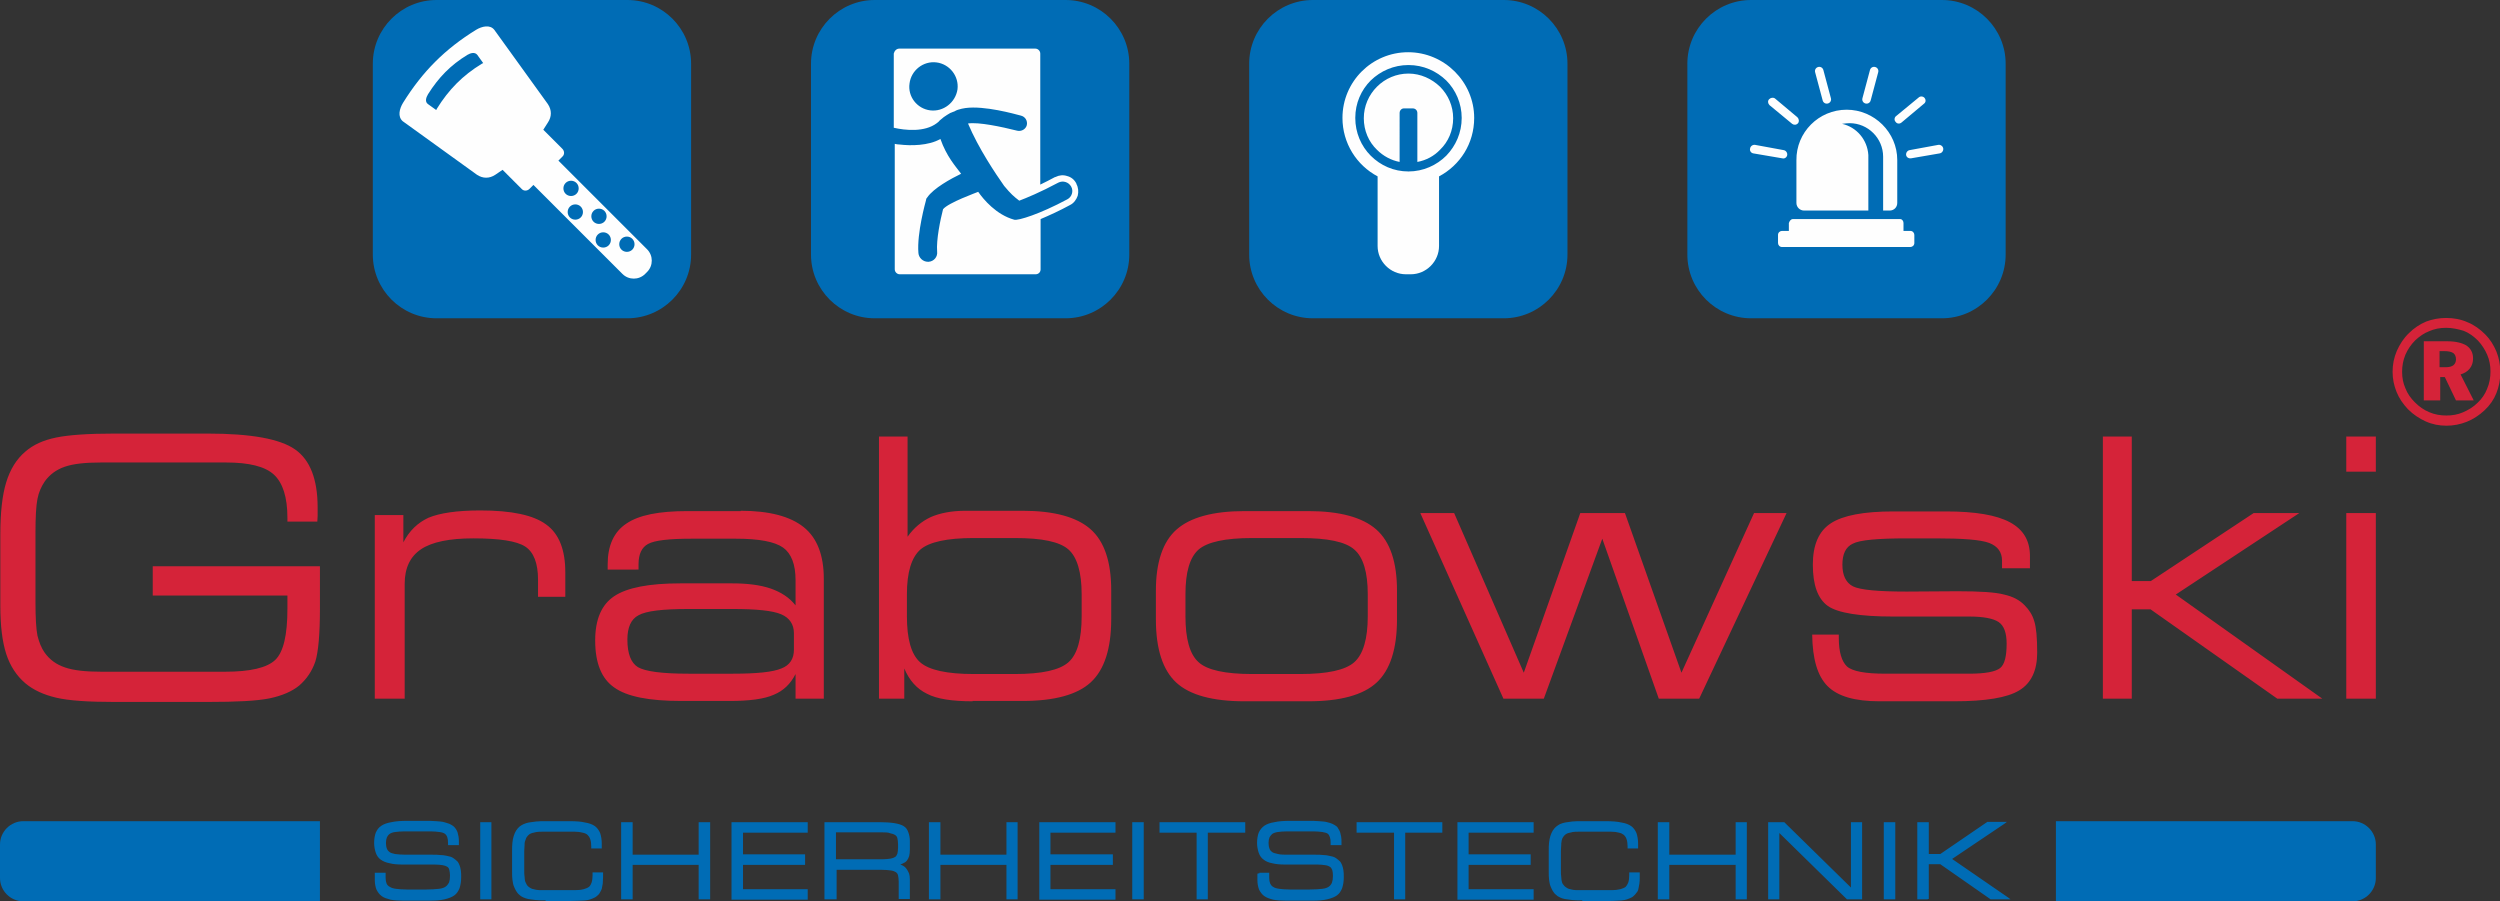
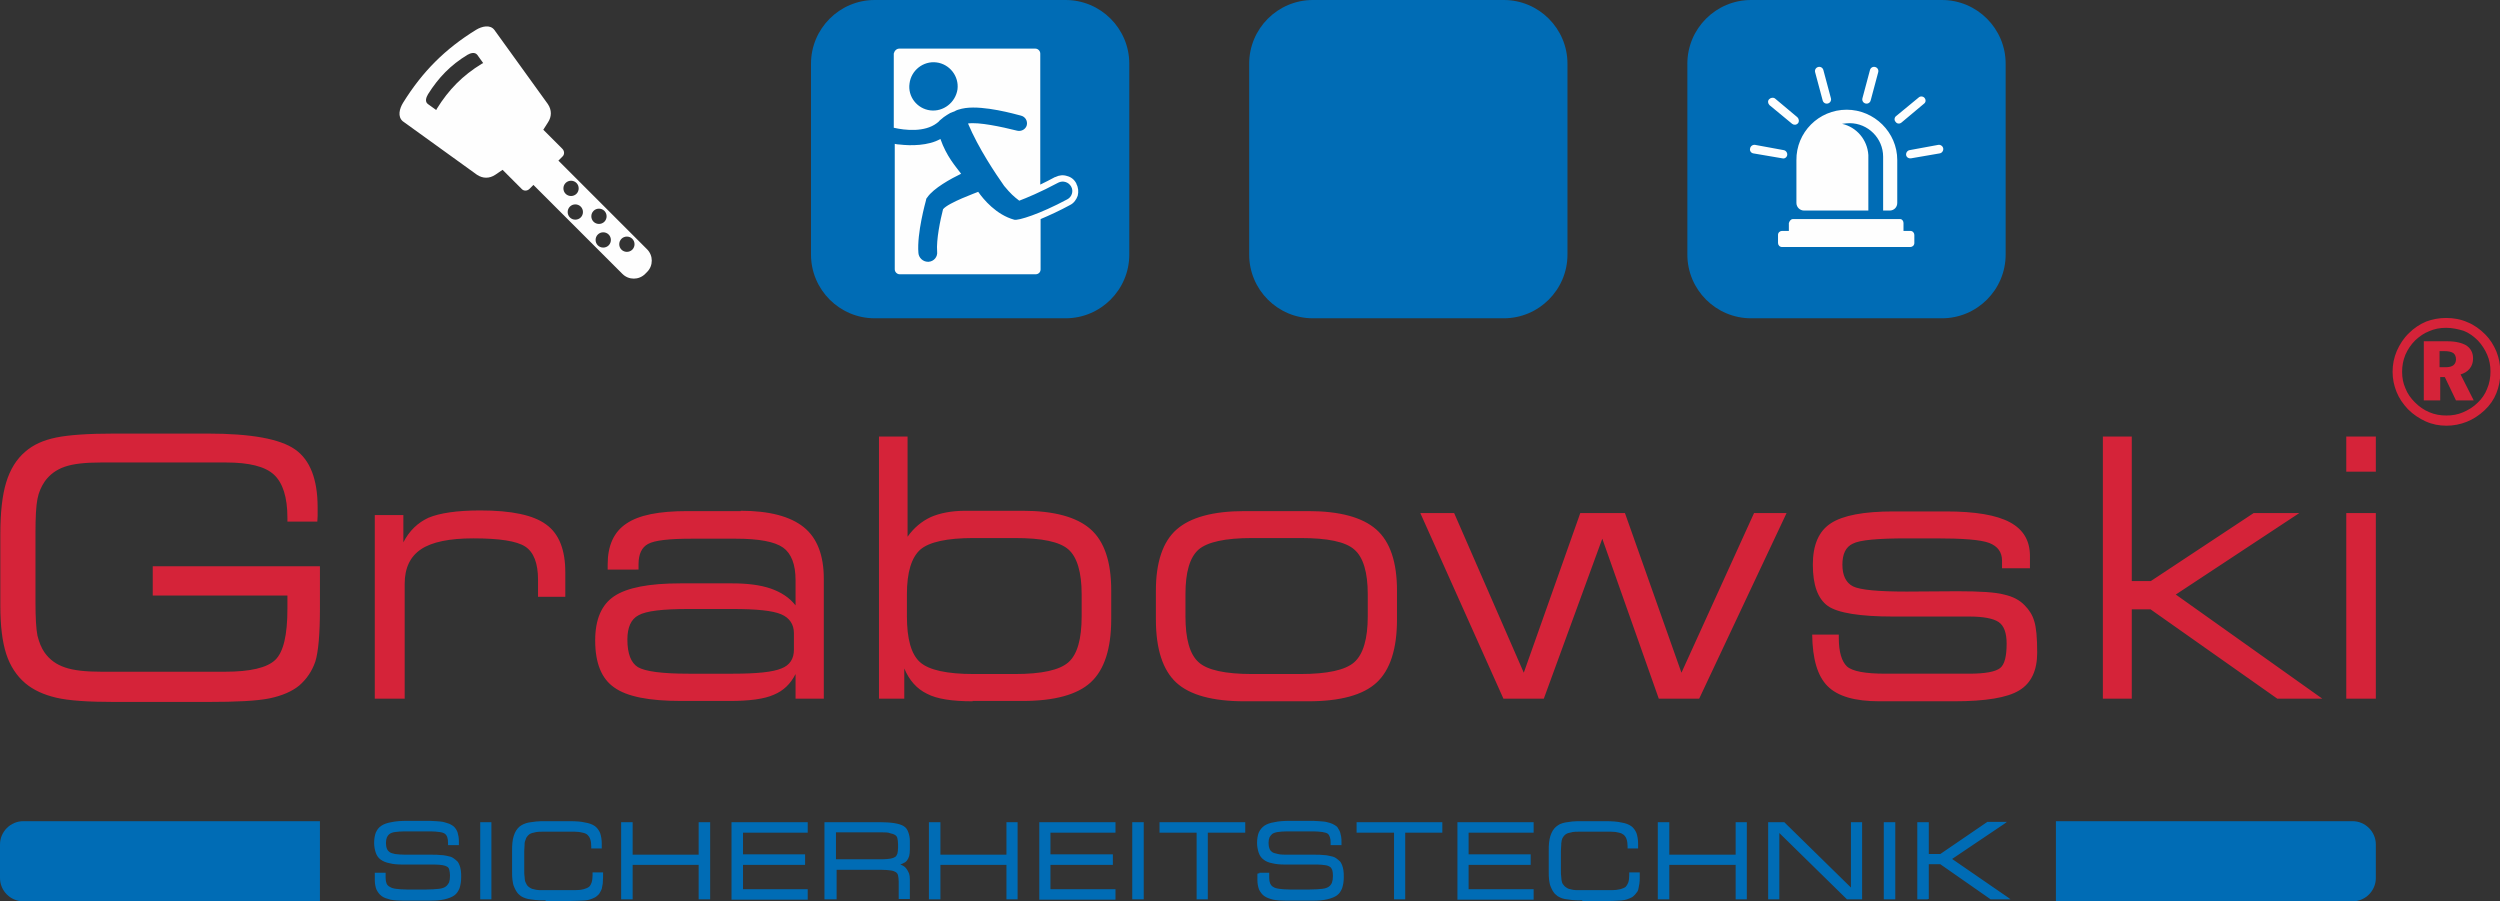
<svg xmlns="http://www.w3.org/2000/svg" version="1.1" id="Ebene_1" x="0px" y="0px" viewBox="0 0 761.1 274.4" style="enable-background:new 0 0 761.1 274.4;" xml:space="preserve">
  <rect x="0" y="0" width="761.1" height="274.4" fill="#333333" stroke="none" />
  <style type="text/css">
	.st0{fill-rule:evenodd;clip-rule:evenodd;fill:#006CB5;}
	.st1{fill:#D52339;}
	.st2{fill-rule:evenodd;clip-rule:evenodd;fill:#FEFEFE;}
	.st3{fill:#FEFEFE;}
</style>
  <g id="Ebene_x0020_1">
    <g id="_388031664">
      <path class="st0" d="M533.1,0h58.1c10.7,0,19.4,8.7,19.4,19.4v58.1c0,10.7-8.7,19.4-19.4,19.4h-58.1c-10.7,0-19.4-8.7-19.4-19.4    V19.4C513.7,8.7,522.4,0,533.1,0z" />
      <path class="st0" d="M266.3,0h58.1c10.7,0,19.4,8.7,19.4,19.4v58.1c0,10.7-8.7,19.4-19.4,19.4h-58.1c-10.7,0-19.4-8.7-19.4-19.4    V19.4C246.9,8.7,255.6,0,266.3,0z" />
      <path class="st1" d="M68.5,204.5c7.7,0,12.8-1.2,15.3-3.6c2.5-2.4,3.7-7.6,3.7-15.5v-4.1h-41v-8.9h50.9v13c0,7.7-0.5,13.1-1.4,16    c-1,2.9-2.6,5.3-4.9,7.3c-2.2,1.8-5.2,3.1-9,3.9c-3.9,0.8-10.1,1.1-18.8,1.1H34.8c-8,0-13.9-0.4-17.7-1.3s-6.9-2.3-9.4-4.4    c-2.6-2.2-4.6-5.2-5.8-8.9c-1.2-3.7-1.8-8.6-1.8-14.7v-21.7c0-6.7,0.6-12,1.8-15.9c1.2-3.9,3.1-7,5.8-9.3c2.4-2.1,5.5-3.5,9.4-4.3    c3.9-0.8,9.8-1.2,17.6-1.2h28.6c13.1,0,21.9,1.6,26.5,4.8c4.6,3.2,6.9,9.1,6.9,17.7c0,1.1,0,2,0,2.6c0,0.6-0.1,1.2-0.1,1.7h-9.1    v-1.2c0-6.2-1.4-10.6-4.1-13.1c-2.7-2.5-7.6-3.7-14.5-3.7H30.7c-4.8,0-8.4,0.4-11,1.3c-2.6,0.9-4.6,2.4-6.1,4.5    c-1,1.5-1.8,3.2-2.2,5.3c-0.4,2-0.6,5.4-0.6,10.2v1.5v19.7c0,4.8,0.2,8.2,0.6,10.2c0.5,2,1.2,3.8,2.2,5.2c1.5,2.1,3.5,3.6,6.2,4.5    c2.6,0.9,6.3,1.3,11,1.3H68.5z M114.1,212.7v-55.9h8.7v8.3c1.8-3.5,4.4-6,7.7-7.5c3.4-1.4,8.6-2.2,15.7-2.2    c9.5,0,16.2,1.4,20.1,4.3c3.9,2.8,5.8,7.7,5.8,14.5v7.5h-8.3v-5.2c0-5-1.3-8.4-3.9-10.1c-2.6-1.7-7.9-2.5-15.8-2.5    c-7.3,0-12.6,1.1-15.9,3.3c-3.3,2.2-5,5.7-5,10.5v35H114.1z M241.7,197.8v-5c0-2.7-1.3-4.7-3.9-5.8c-2.6-1.1-7.5-1.6-14.7-1.6    h-13.5c-7.9,0-12.9,0.6-15.2,1.9c-2.3,1.2-3.4,3.7-3.4,7.4c0,4.3,1.1,7.1,3.2,8.4c2.2,1.3,7.3,2,15.4,2h13.5    c7.3,0,12.2-0.5,14.8-1.6C240.5,202.5,241.7,200.5,241.7,197.8z M225.5,155.5c8.7,0,15.1,1.7,19.2,5c4.1,3.3,6.1,8.6,6.1,15.7    v36.5h-8.6v-7.5c-1.5,3-3.7,5.1-6.6,6.3c-2.9,1.3-7.4,1.9-13.3,1.9h-15c-9.6,0-16.4-1.3-20.3-4.1c-3.9-2.7-5.8-7.5-5.8-14.3    c0-6.4,1.9-10.9,5.8-13.5c3.9-2.6,10.6-3.9,20.1-3.9h15.8c4.7,0,8.6,0.5,11.8,1.6c3.1,1.1,5.6,2.7,7.5,5.1v-7.7    c0-4.8-1.3-8.1-3.8-9.9c-2.6-1.8-7.3-2.7-14.4-2.7h-13.4c-6.9,0-11.3,0.5-13.3,1.6c-1.9,1-2.9,3.1-2.9,6.1v1.7H185v-1.6    c0-5.7,1.9-9.9,5.7-12.4c3.8-2.6,9.9-3.8,18.5-3.8H225.5z M296.1,213.5c-6.2,0-10.9-0.7-13.9-2.3c-3.1-1.5-5.4-4.1-6.9-7.7v9.2    h-7.7v-79.8h8.7v30.5c1.9-2.7,4.3-4.7,7.1-6c2.8-1.2,6.3-1.9,10.5-1.9h17.4c9.6,0,16.5,1.9,20.7,5.6c4.2,3.7,6.3,9.9,6.3,18.6v8.8    c0,9-2.1,15.4-6.2,19.2c-4.1,3.8-11.1,5.7-20.8,5.7H296.1z M296.4,205.2H309c8.2,0,13.6-1.2,16.3-3.6c2.7-2.4,4-7.1,4-14v-6.7    c0-6.7-1.4-11.3-4-13.6c-2.7-2.4-8.1-3.5-16.3-3.5h-12.6c-8.1,0-13.5,1.2-16.2,3.5c-2.7,2.4-4.1,6.9-4.1,13.6v6.7    c0,6.9,1.3,11.6,4,14C282.8,204,288.3,205.2,296.4,205.2z M378.9,213.5c-9.7,0-16.7-1.9-20.8-5.7s-6.2-10.2-6.2-19.2v-8.8    c0-8.6,2.1-14.9,6.3-18.6c4.2-3.7,11.1-5.6,20.7-5.6h19.4c9.6,0,16.5,1.9,20.7,5.6c4.2,3.7,6.3,9.9,6.3,18.6v8.8    c0,9-2.1,15.4-6.2,19.2s-11.1,5.7-20.8,5.7H378.9z M381.2,205.2h14.7c8.2,0,13.7-1.2,16.4-3.6c2.7-2.4,4.1-7.1,4.1-14v-6.7    c0-6.7-1.4-11.3-4.1-13.6c-2.7-2.4-8.2-3.5-16.4-3.5h-14.7c-8.2,0-13.6,1.2-16.3,3.5c-2.7,2.4-4,6.9-4,13.6v6.7    c0,6.9,1.3,11.6,4,14C367.5,204,373,205.2,381.2,205.2z M457.7,212.7l-25.3-56.5h10.3l21.2,48.6l17.2-48.6h13.6l17.2,48.6    l22.1-48.6h9.9l-26.6,56.5H505L487.8,164L470,212.7H457.7z M576.4,187.7c-10.2,0-16.9-1.1-19.9-3.2c-3.1-2.2-4.6-6.4-4.6-12.6    c0-6,1.8-10.2,5.5-12.6c3.7-2.4,10-3.6,19-3.6h16c9,0,15.4,1.1,19.5,3.3c4.1,2.2,6.1,5.6,6.1,10.3v3.7h-8.5v-2.3    c0-2.6-1.3-4.4-3.9-5.4c-2.6-1-8.1-1.4-16.3-1.4h-8.8c-8.8,0-14.3,0.5-16.4,1.6c-2.2,1-3.2,3.2-3.2,6.4c0,3.3,1.1,5.5,3.2,6.6    c2.2,1.1,7.7,1.6,16.4,1.6l15.4-0.1c6.9,0,11.6,0.3,14.2,1c2.7,0.6,4.8,1.7,6.3,3.3c1.4,1.4,2.4,3,2.9,4.8c0.6,1.8,0.9,5,0.9,9.6    c0,5.4-1.8,9.3-5.5,11.5c-3.6,2.2-10.2,3.3-19.8,3.3h-22.7c-7.5,0-12.7-1.5-15.8-4.6c-3.1-3.1-4.6-8.3-4.7-15.7h8.1v1    c0,4.3,0.9,7.2,2.5,8.7c1.7,1.5,5.6,2.2,11.8,2.2h25.3c5,0,8.1-0.6,9.5-1.7c1.4-1.1,2-3.6,2-7.5c0-3.2-0.8-5.4-2.4-6.5    c-1.6-1.1-4.6-1.7-9-1.7H576.4z M649,132.9v44h5.8l31.3-20.7h13.9L662.4,181l44.6,31.7h-13.7l-38.6-27.2H649v27.2h-8.8v-79.8H649z     M714.3,143.6v-10.7h9v10.7H714.3z M714.3,212.7v-56.5h9v56.5H714.3z" />
-       <path class="st0" d="M132.9,0H191c10.7,0,19.4,8.7,19.4,19.4v58.1c0,10.7-8.7,19.4-19.4,19.4h-58.1c-10.7,0-19.4-8.7-19.4-19.4    V19.4C113.5,8.7,122.2,0,132.9,0z" />
      <path class="st2" d="M122.7,31.3c5.9-9.5,12.8-16.4,22.2-22.2c1.8-1.1,4.3-1.7,5.6,0l16.3,22.6c1.2,1.8,1.2,3.8,0,5.6l-1.4,2.2    l5.8,5.8c0.7,0.7,0.7,1.8,0,2.4l-1.2,1.2L197,75.9c1.9,1.9,1.9,5,0,6.9l-0.6,0.6c-1.9,1.9-5,1.9-6.9,0l-27.1-27.1l-1.2,1.2    c-0.7,0.7-1.8,0.7-2.4,0l-5.8-5.8l-2.2,1.5c-1.8,1.2-3.8,1.2-5.6,0l-22.6-16.3C121,35.5,121.6,33.1,122.7,31.3z M189.2,72.7    c0.9-0.9,2.4-0.9,3.3,0c0.9,0.9,0.9,2.4,0,3.3c-0.9,0.9-2.4,0.9-3.3,0S188.3,73.6,189.2,72.7z M182,71.4c0.9-0.9,2.4-0.9,3.3,0    c0.9,0.9,0.9,2.4,0,3.3c-0.9,0.9-2.4,0.9-3.3,0C181.1,73.8,181.1,72.3,182,71.4z M180.7,64.2c0.9-0.9,2.4-0.9,3.3,0    c0.9,0.9,0.9,2.4,0,3.3c-0.9,0.9-2.4,0.9-3.3,0S179.8,65.1,180.7,64.2z M173.5,62.9c0.9-0.9,2.4-0.9,3.3,0s0.9,2.4,0,3.3    c-0.9,0.9-2.4,0.9-3.3,0C172.6,65.3,172.6,63.8,173.5,62.9z M172.2,55.7c0.9-0.9,2.4-0.9,3.3,0c0.9,0.9,0.9,2.4,0,3.3    s-2.4,0.9-3.3,0S171.3,56.6,172.2,55.7z M130.3,28.7c3.2-5.1,6.9-8.9,12-12c1-0.6,2.3-0.9,3,0l1.8,2.5c-0.1,0.1-0.3,0.1-0.4,0.2    c-5.9,3.6-10.1,7.9-13.7,13.7c-0.1,0.1-0.1,0.3-0.2,0.4l-2.5-1.8C129.3,31,129.7,29.7,130.3,28.7z" />
      <path class="st0" d="M399.7,0h58.1c10.7,0,19.4,8.7,19.4,19.4v58.1c0,10.7-8.7,19.4-19.4,19.4h-58.1c-10.7,0-19.4-8.7-19.4-19.4    V19.4C380.3,8.7,389,0,399.7,0z" />
-       <path class="st2" d="M438.1,53.7v21.2c0,4.7-3.9,8.6-8.6,8.6H428c-4.7,0-8.6-3.9-8.6-8.6V53.7c-6.4-3.4-10.7-10.1-10.7-17.8    c0-11.1,9-20,20-20s20.1,9,20.1,20C448.8,43.7,444.5,50.3,438.1,53.7z M428.8,19.8c4.5,0,8.5,1.8,11.5,4.7v0    c2.9,2.9,4.7,7,4.7,11.4c0,4.5-1.8,8.5-4.7,11.5c-2.9,2.9-7,4.8-11.5,4.8c-4.5,0-8.5-1.8-11.5-4.8c-2.9-2.9-4.7-7-4.7-11.5    c0-4.5,1.8-8.5,4.7-11.4v0C420.3,21.6,424.3,19.8,428.8,19.8z M427.4,33h2.7c0.8,0,1.4,0.6,1.4,1.4v14.9c2.7-0.5,5.1-1.8,6.9-3.7    c2.5-2.4,4-5.8,4-9.6c0-3.7-1.5-7.1-4-9.6l0,0c-2.5-2.4-5.9-4-9.6-4s-7.1,1.5-9.6,4l0,0c-2.5,2.5-4,5.9-4,9.6c0,3.8,1.5,7.2,4,9.6    c1.9,1.9,4.3,3.2,6.9,3.7V34.4C426.1,33.6,426.7,33,427.4,33z" />
      <path class="st0" d="M97.4,274.4H7.1c-3.9,0-7.1-3.2-7.1-7.1v-10.2c0-3.9,3.2-7.1,7.1-7.1h90.3v20.6v3.3V274.4z" />
      <path class="st0" d="M625.9,274.4h90.3c3.9,0,7.1-3.2,7.1-7.1v-10.2c0-3.9-3.2-7.1-7.1-7.1h-90.3v20.6v3.3V274.4z" />
      <path class="st0" d="M114.4,265.7h2.7h0.3l0,0.3c0,0.1,0,0.3,0,0.4l0,0.6v0.3l0,0c0,0.7,0.1,1.2,0.3,1.7c0.2,0.4,0.5,0.8,1,1    c0.4,0.3,1.1,0.5,1.9,0.6c0.9,0.1,1.9,0.2,3.2,0.2h6c1.5,0,2.8-0.1,3.8-0.2c1-0.1,1.7-0.4,2.1-0.7c0.4-0.3,0.7-0.7,1-1.2    c0.2-0.6,0.3-1.2,0.3-2.1c0-0.7-0.1-1.3-0.2-1.7l0,0c-0.1-0.5-0.3-0.8-0.6-1l0,0c-0.3-0.2-0.8-0.4-1.4-0.5l0,0    c-0.7-0.1-1.5-0.2-2.5-0.2h-9.7c-1.5,0-2.9-0.1-4-0.4c-1.1-0.2-2-0.6-2.7-1.1c-0.7-0.5-1.2-1.2-1.5-2.1c-0.3-0.9-0.5-1.9-0.5-3    c0-1.2,0.2-2.3,0.5-3.1c0.4-0.9,0.9-1.6,1.7-2.1l0,0c0.7-0.5,1.8-0.9,3.1-1.1c1.3-0.3,2.9-0.4,4.8-0.4h5.2c1.4,0,2.6,0,3.6,0.1    c1,0.1,1.8,0.1,2.4,0.3s1.1,0.3,1.6,0.5l0,0c0.5,0.2,0.9,0.5,1.2,0.7l0,0c0.3,0.2,0.5,0.5,0.8,0.9c0.2,0.3,0.4,0.7,0.5,1    c0.1,0.4,0.2,0.8,0.3,1.3c0.1,0.5,0.1,1,0.1,1.6v0.7v0.3h-0.3h-2.7h-0.3v-0.3v-0.4c0-1.4-0.3-2.3-1-2.8c-0.3-0.2-0.8-0.4-1.6-0.5    c-0.7-0.1-1.7-0.2-2.8-0.2h-7.8c-1.2,0-2.2,0.1-2.9,0.2c-0.8,0.1-1.3,0.3-1.7,0.6c-0.4,0.3-0.6,0.6-0.8,1c-0.2,0.5-0.3,1-0.3,1.7    c0,0.7,0.1,1.3,0.3,1.8l0,0c0.2,0.5,0.5,0.8,0.8,1c0.4,0.3,0.9,0.4,1.7,0.6c0.8,0.1,1.9,0.2,3.1,0.2h8.2c0.9,0,1.7,0,2.4,0.1    c0.7,0,1.3,0.1,1.8,0.2c0.5,0.1,0.9,0.2,1.3,0.3l0,0c0.4,0.1,0.7,0.3,1,0.5c0.4,0.3,0.8,0.6,1.1,0.9l0,0c0.3,0.3,0.5,0.7,0.7,1.2    l0,0c0.2,0.5,0.3,1,0.4,1.6c0.1,0.6,0.1,1.3,0.1,2.1c0,1.3-0.2,2.4-0.5,3.3l0,0c-0.4,1-0.9,1.7-1.6,2.2c-0.7,0.5-1.7,0.9-3,1.2    c-1.3,0.3-2.8,0.4-4.6,0.4h-7.8c-1.6,0-2.9-0.1-4-0.3c-1.1-0.3-2.1-0.6-2.7-1.1c-0.7-0.5-1.2-1.2-1.6-2l0,0    c-0.3-0.8-0.5-1.8-0.5-2.9c0-0.1,0-0.3,0-0.6l0,0l0-0.9v-0.1v0V266l0-0.3H114.4z M149.3,273.8h-2.8h-0.3v-0.3v-22.9v-0.3h0.3h2.8    h0.3v0.3v22.9v0.3H149.3z M166.1,274.1c-1.2,0-2.2,0-3.1-0.1c-0.9-0.1-1.6-0.2-2.2-0.3c-0.5-0.1-1-0.3-1.5-0.5    c-0.5-0.2-0.9-0.5-1.2-0.8c-0.4-0.3-0.7-0.7-1-1.2c-0.3-0.5-0.5-1-0.7-1.5c-0.2-0.5-0.3-1.2-0.4-1.9c-0.1-0.7-0.1-1.5-0.1-2.4    v-6.3c0-1,0-1.8,0.1-2.6c0.1-0.8,0.2-1.4,0.4-2h0c0.2-0.6,0.4-1.1,0.7-1.6c0.3-0.5,0.7-0.9,1-1.2c0.4-0.3,0.8-0.6,1.3-0.8    c0.5-0.2,1-0.4,1.6-0.5c0.6-0.1,1.3-0.2,2.2-0.3c0.9-0.1,1.8-0.1,3-0.1h7.2c1.9,0,3.5,0.1,4.7,0.4c1.3,0.2,2.3,0.6,3,1.1    c0.7,0.5,1.2,1.2,1.6,2.1c0.3,0.9,0.5,2,0.5,3.2l0,0v0.4l0,0v0.3l0,0v0.3v0l0,0.2v0.3h-0.3h-2.6h-0.3V258v-0.3    c0-0.9-0.1-1.6-0.3-2.2c-0.2-0.6-0.5-1-0.8-1.3l0,0c-0.3-0.3-0.9-0.6-1.5-0.7c-0.7-0.2-1.5-0.3-2.4-0.3h-9.9c-0.7,0-1.2,0-1.8,0.1    c-0.5,0.1-0.9,0.2-1.3,0.3l0,0c-0.7,0.2-1.2,0.6-1.6,1.2c-0.1,0.2-0.3,0.4-0.3,0.6l0,0c-0.1,0.2-0.2,0.5-0.3,0.8l0,0    c-0.1,0.3-0.1,0.7-0.1,1.1c0,0.5-0.1,1.1-0.1,1.8v0.4v5.6c0,0.7,0,1.3,0.1,1.8c0,0.5,0.1,0.9,0.1,1.1l0,0c0.1,0.3,0.1,0.5,0.3,0.8    c0.1,0.2,0.2,0.4,0.3,0.6c0.2,0.3,0.4,0.5,0.7,0.7c0.3,0.2,0.6,0.4,0.9,0.5l0,0c0.3,0.1,0.8,0.2,1.3,0.3c0.5,0.1,1.1,0.1,1.8,0.1    h9.9c1,0,2-0.1,2.7-0.3c0.7-0.2,1.2-0.4,1.6-0.7l0,0c0.4-0.3,0.6-0.8,0.8-1.3c0.2-0.6,0.3-1.4,0.3-2.2v-0.6v-0.3h0.3h2.6h0.3v0.3    v0.3l0,0.3v0.3l0,0v0.2h0c0,0.7-0.1,1.4-0.1,2c-0.1,0.6-0.2,1.1-0.3,1.6c-0.2,0.5-0.4,0.9-0.6,1.2c-0.2,0.4-0.5,0.7-0.9,1    c-0.3,0.3-0.7,0.5-1.2,0.7c-0.5,0.2-1,0.4-1.5,0.5l0,0c-0.6,0.1-1.3,0.2-2.2,0.2s-2,0.1-3.2,0.1H166.1z M192.3,273.8h-2.9h-0.3    v-0.3v-22.9v-0.3h0.3h2.9h0.3v0.3v9.6h20.1v-9.6v-0.3h0.3h2.9h0.3v0.3v22.9v0.3h-0.3H213h-0.3v-0.3v-10.2h-20.1v10.2v0.3H192.3z     M222.7,273.5v-22.9v-0.3h0.3h22.6h0.3v0.3v2.6v0.3h-0.3h-19.4v6.6h18.6h0.3v0.3v2.6v0.3h-0.3h-18.6v7.4h19.4h0.3v0.3v2.6v0.3    h-0.3H223h-0.3V273.5z M268.6,253.4h-14.1v8.2h14.1c1,0,1.8-0.1,2.5-0.2c0.6-0.1,1.1-0.3,1.4-0.5c0.3-0.2,0.5-0.5,0.7-1    c0.1-0.5,0.2-1.1,0.2-1.8v-1.1c0-0.7-0.1-1.4-0.2-1.8c-0.1-0.5-0.4-0.8-0.7-1c-0.3-0.2-0.8-0.4-1.4-0.5    C270.4,253.4,269.6,253.4,268.6,253.4z M254.1,273.8h-2.8H251v-0.3v-22.9v-0.3h0.3h16.4c1.8,0,3.3,0.1,4.6,0.3    c1.2,0.2,2.2,0.5,2.8,0.9l0,0c0.7,0.4,1.1,1,1.4,1.8l0,0c0.3,0.8,0.5,1.7,0.5,2.7v2.7c0,0.7-0.1,1.4-0.2,1.9l0,0    c-0.2,0.6-0.4,1-0.7,1.4l0,0c-0.3,0.4-0.8,0.7-1.3,0.9c-0.2,0.1-0.5,0.2-0.7,0.3c0.2,0.1,0.3,0.1,0.5,0.2c0.5,0.2,1,0.6,1.3,1l0,0    c0.3,0.4,0.6,0.9,0.8,1.4c0.2,0.5,0.3,1.2,0.3,1.9v5.7v0.3h-0.3h-2.8h-0.3v-0.3v-5.1c0-0.7-0.1-1.3-0.2-1.8    c-0.1-0.5-0.4-0.8-0.7-1c-0.3-0.2-0.8-0.4-1.5-0.5c-0.7-0.1-1.7-0.2-2.9-0.2h-13.6v8.7v0.3H254.1z M286,273.8h-2.9h-0.3v-0.3    v-22.9v-0.3h0.3h2.9h0.3v0.3v9.6h20.1v-9.6v-0.3h0.3h2.8h0.3v0.3v22.9v0.3h-0.3h-2.8h-0.3v-0.3v-10.2h-20.1v10.2v0.3H286z     M316.4,273.5v-22.9v-0.3h0.3h22.6h0.3v0.3v2.6v0.3h-0.3h-19.5v6.6h18.7h0.3v0.3v2.6v0.3h-0.3h-18.7v7.4h19.5h0.3v0.3v2.6v0.3    h-0.3h-22.6h-0.3V273.5z M347.9,273.8h-2.9h-0.3v-0.3v-22.9v-0.3h0.3h2.9h0.3v0.3v22.9v0.3H347.9z M367.4,273.8h-2.8h-0.3v-0.3    v-20h-11h-0.3v-0.3v-2.6v-0.3h0.3h25.5h0.3v0.3v2.6v0.3h-0.3h-11.1v20v0.3H367.4z M383.4,265.7h2.7h0.3l0,0.3c0,0.1,0,0.3,0,0.4    l0,0.6v0.3l0,0c0,0.7,0.1,1.2,0.3,1.7c0.2,0.4,0.5,0.8,0.9,1c0.4,0.3,1.1,0.5,1.9,0.6c0.9,0.1,1.9,0.2,3.2,0.2h6    c1.5,0,2.8-0.1,3.8-0.2c1-0.1,1.7-0.4,2.1-0.7c0.4-0.3,0.7-0.7,0.9-1.2c0.2-0.6,0.3-1.2,0.3-2.1c0-0.7-0.1-1.3-0.2-1.7    c-0.2-0.5-0.4-0.8-0.7-1l0,0c-0.3-0.2-0.7-0.4-1.4-0.5c-0.7-0.1-1.5-0.2-2.5-0.2h-9.7c-1.5,0-2.9-0.1-4-0.4    c-1.1-0.2-2-0.6-2.6-1.1c-0.7-0.5-1.2-1.2-1.5-2.1c-0.3-0.9-0.5-1.9-0.5-3c0-1.2,0.2-2.3,0.5-3.1c0.4-0.9,1-1.6,1.7-2.1l0,0    c0.7-0.5,1.8-0.9,3.1-1.1c1.3-0.3,2.9-0.4,4.8-0.4h5.2c1.4,0,2.6,0,3.6,0.1c1,0.1,1.8,0.1,2.4,0.3c0.6,0.1,1.1,0.3,1.6,0.5    c0.5,0.2,0.9,0.5,1.2,0.7l0,0c0.3,0.2,0.5,0.5,0.7,0.9l0,0c0.2,0.3,0.4,0.7,0.5,1l0,0c0.1,0.4,0.2,0.8,0.3,1.3    c0.1,0.5,0.1,1,0.1,1.6v0.7v0.3h-0.3h-2.7h-0.3v-0.3v-0.4c0-1.4-0.3-2.3-0.9-2.8c-0.3-0.2-0.9-0.4-1.6-0.5    c-0.8-0.1-1.7-0.2-2.9-0.2h-7.8c-1.2,0-2.2,0.1-2.9,0.2c-0.7,0.1-1.3,0.3-1.7,0.6c-0.3,0.3-0.6,0.6-0.8,1c-0.2,0.5-0.3,1-0.3,1.7    c0,0.7,0.1,1.3,0.3,1.8l0,0c0.2,0.5,0.5,0.8,0.8,1c0.4,0.3,1,0.4,1.8,0.6s1.8,0.2,3.1,0.2h8.2c0.9,0,1.7,0,2.4,0.1    c0.7,0,1.2,0.1,1.7,0.2c0.5,0.1,0.9,0.2,1.3,0.3l0,0c0.4,0.1,0.7,0.3,1,0.5c0.4,0.3,0.8,0.6,1.1,0.9l0,0c0.3,0.3,0.5,0.7,0.7,1.2    l0,0c0.2,0.5,0.3,1,0.4,1.6c0.1,0.6,0.1,1.3,0.1,2.1c0,1.3-0.2,2.4-0.5,3.3l0,0c-0.4,1-0.9,1.7-1.6,2.2c-0.7,0.5-1.7,0.9-3,1.2    c-1.2,0.3-2.8,0.4-4.6,0.4h-7.8c-1.6,0-2.9-0.1-4-0.3c-1.1-0.3-2-0.6-2.7-1.1c-0.7-0.5-1.2-1.2-1.6-2l0,0    c-0.3-0.8-0.5-1.8-0.5-2.9c0-0.1,0-0.3,0-0.6l0,0l0-0.9v-0.1v0c0,0,0-0.1,0-0.1l0.1-0.3H383.4z M427.5,273.8h-2.8h-0.3v-0.3v-20    h-11H413v-0.3v-2.6v-0.3h0.3h25.5h0.3v0.3v2.6v0.3h-0.3h-11v20v0.3H427.5z M443.7,273.5v-22.9v-0.3h0.3h22.6h0.3v0.3v2.6v0.3h-0.3    h-19.5v6.6h18.6h0.3v0.3v2.6v0.3h-0.3h-18.6v7.4h19.5h0.3v0.3v2.6v0.3h-0.3H444h-0.3V273.5z M481.7,274.1c-1.2,0-2.2,0-3.1-0.1    c-0.9-0.1-1.6-0.2-2.2-0.3c-0.6-0.1-1.1-0.3-1.5-0.5c-0.5-0.2-0.9-0.5-1.2-0.8c-0.4-0.3-0.7-0.7-1-1.2c-0.3-0.5-0.5-1-0.7-1.5    c-0.2-0.5-0.3-1.2-0.4-1.9c-0.1-0.7-0.1-1.5-0.1-2.4v-6.3c0-1,0-1.8,0.1-2.6c0.1-0.8,0.2-1.4,0.4-2l0,0c0.2-0.6,0.4-1.1,0.7-1.6    c0.3-0.5,0.7-0.9,1-1.2c0.4-0.3,0.8-0.6,1.2-0.8c0.5-0.2,1-0.4,1.6-0.5c0.6-0.1,1.3-0.2,2.1-0.3c0.9-0.1,1.9-0.1,3-0.1h7.2    c1.9,0,3.5,0.1,4.8,0.4c1.3,0.2,2.3,0.6,3,1.1c0.7,0.5,1.2,1.2,1.6,2.1c0.3,0.9,0.5,2,0.5,3.2l0,0v0.4l0,0v0.3l0,0l0,0.3v0v0.2    l0,0.3h-0.3h-2.6h-0.3V258v-0.3c0-0.9-0.1-1.6-0.3-2.2c-0.2-0.6-0.5-1-0.8-1.3l0,0c-0.4-0.3-0.9-0.6-1.5-0.7    c-0.7-0.2-1.5-0.3-2.4-0.3h-9.9c-0.7,0-1.3,0-1.8,0.1c-0.5,0.1-0.9,0.2-1.3,0.3l0,0c-0.7,0.2-1.2,0.6-1.6,1.2    c-0.1,0.2-0.3,0.4-0.3,0.6h0c-0.1,0.2-0.2,0.5-0.2,0.8l0,0c-0.1,0.3-0.1,0.7-0.1,1.1c0,0.5-0.1,1.1-0.1,1.8v0.4v5.6    c0,0.7,0,1.3,0.1,1.8c0,0.5,0.1,0.9,0.1,1.1l0,0c0.1,0.3,0.1,0.5,0.2,0.8c0.1,0.2,0.2,0.4,0.4,0.6c0.2,0.3,0.4,0.5,0.7,0.7    c0.3,0.2,0.6,0.4,0.9,0.5l0,0c0.3,0.1,0.8,0.2,1.3,0.3c0.5,0.1,1.1,0.1,1.8,0.1h9.9c1,0,1.9-0.1,2.7-0.3c0.7-0.2,1.2-0.4,1.6-0.7    l0,0c0.3-0.3,0.6-0.8,0.8-1.3c0.2-0.6,0.3-1.4,0.3-2.2v-0.6v-0.3h0.3h2.6h0.3v0.3v0.3l0,0.3v0.3l0,0v0.2l0,0c0,0.7,0,1.4-0.1,2    c-0.1,0.6-0.2,1.1-0.3,1.6c-0.1,0.5-0.3,0.9-0.6,1.2c-0.3,0.4-0.5,0.7-0.9,1c-0.3,0.3-0.7,0.5-1.2,0.7c-0.5,0.2-1,0.4-1.5,0.5h0    c-0.6,0.1-1.3,0.2-2.2,0.2c-0.9,0.1-2,0.1-3.2,0.1H481.7z M507.9,273.8H505h-0.3v-0.3v-22.9v-0.3h0.3h2.9h0.3v0.3v9.6h20.2v-9.6    v-0.3h0.3h2.8h0.3v0.3v22.9v0.3h-0.3h-2.8h-0.3v-0.3v-10.2h-20.2v10.2v0.3H507.9z M541.4,273.8h-2.8h-0.3v-0.3v-22.9v-0.3h0.3h4.5    h0.1l0.1,0.1l20.2,19.8v-19.6v-0.3h0.3h2.8h0.3v0.3v22.9v0.3h-0.3h-4.2h-0.1l-0.1-0.1l-20.5-20.1v19.9v0.3H541.4z M576.7,273.8    h-2.9h-0.3v-0.3v-22.9v-0.3h0.3h2.9h0.3v0.3v22.9v0.3H576.7z M586.9,273.8H584h-0.3v-0.3v-22.9v-0.3h0.3h2.9h0.3v0.3v9.4h3.5    l14.2-9.7l0.1-0.1h0.1h4.9h1l-0.8,0.6l-15.9,10.7l17,11.7l0.8,0.6h-1h-5H606l-0.1-0.1l-15.2-10.6h-3.5v10.3v0.3H586.9z" />
      <path class="st3" d="M538.7,32c-0.5-0.5-0.6-1.3-0.1-1.8c0.5-0.5,1.3-0.6,1.8-0.2l6.8,5.7c0.5,0.5,0.6,1.3,0.2,1.8    c-0.5,0.6-1.3,0.6-1.8,0.2L538.7,32z M545.8,66.7h32.7c0.6,0,1,0.6,1,1.2v2.4h2.1c0.7,0,1.2,0.6,1.2,1.2V74c0,0.7-0.6,1.2-1.2,1.2    h-39.1c-0.7,0-1.2-0.6-1.2-1.2v-2.5c0-0.7,0.6-1.2,1.2-1.2h2.1v-2.4C544.8,67.3,545.2,66.7,545.8,66.7z M562.2,33.4L562.2,33.4    c8.4,0,15.4,6.9,15.4,15.3v13.1c0,1.3-1,2.3-2.3,2.3h-2V47.7c0-5.6-4.6-10.2-10.2-10.2l0,0c-0.8,0-1.5,0.1-2.3,0.2    c4.4,1,7.7,4.8,8,9.5h0v0.5v16.4h-19.6c-1.2,0-2.3-1-2.3-2.3V48.8C546.8,40.3,553.7,33.4,562.2,33.4z M552.6,22    c-0.2-0.7,0.2-1.4,0.9-1.6c0.7-0.2,1.4,0.2,1.6,0.9l2.3,8.6c0.2,0.7-0.2,1.4-0.9,1.6c-0.7,0.2-1.4-0.2-1.6-0.9L552.6,22z     M569.3,21.3c0.2-0.7,0.9-1.1,1.6-0.9c0.7,0.2,1.1,0.9,0.9,1.6l-2.3,8.6c-0.2,0.7-0.9,1.1-1.6,0.9c-0.7-0.2-1.1-0.9-0.9-1.6    L569.3,21.3z M533.8,46.7c-0.7-0.1-1.2-0.8-1-1.5c0.1-0.7,0.8-1.2,1.5-1.1l8.7,1.6c0.7,0.1,1.2,0.8,1.1,1.5    c-0.1,0.7-0.8,1.2-1.5,1L533.8,46.7z M590.1,44.1c0.7-0.1,1.4,0.4,1.5,1.1c0.1,0.7-0.4,1.4-1.1,1.5l-8.7,1.5    c-0.7,0.1-1.4-0.3-1.5-1c-0.1-0.7,0.4-1.4,1.1-1.5L590.1,44.1z M584.1,29.7c0.5-0.5,1.4-0.4,1.8,0.1c0.5,0.6,0.4,1.4-0.2,1.8    l-6.8,5.7c-0.6,0.5-1.4,0.4-1.8-0.2c-0.5-0.5-0.4-1.4,0.2-1.8L584.1,29.7z" />
      <path class="st2" d="M273.8,14.8h41.4c0.8,0,1.5,0.7,1.5,1.5v39.9c1.4-0.7,2.9-1.4,4.5-2.3l0.1,0c1.2-0.6,2.4-0.7,3.6-0.3    c1.2,0.3,2.2,1.1,2.8,2.3l0,0l0,0l0,0.1c0.6,1.1,0.7,2.4,0.4,3.6c-0.4,1.1-1.1,2.2-2.3,2.8l0,0l0,0h0c-3.3,1.8-6.4,3.2-9,4.3V82    c0,0.9-0.7,1.5-1.5,1.5h-41.4c-0.8,0-1.5-0.7-1.5-1.5V43.8c0.5,0.1,1,0.2,1.5,0.2c3.3,0.4,8.8,0.4,12.4-1.7    c1.9,5.4,4.6,8.3,6.3,10.6c-3.1,1.5-8.4,4.4-10.3,7.2l-0.3,0.4l-0.1,0.5c-0.1,0.4-2.8,10-2.3,16c0.1,1.5,1.4,2.7,2.9,2.7    c0.1,0,0.1,0,0.2,0c1.6-0.1,2.8-1.5,2.6-3.1c-0.3-3.6,1-9.8,1.8-12.9c1.6-2,10.3-5.1,10.7-5.3c1.6,2.3,5.5,7,11,8.5    c1.2,0.3,7.7-1.7,16.1-6.2c1.4-0.7,2-2.5,1.2-3.9s-2.5-1.9-3.9-1.2c-5.6,3-9.8,4.7-11.9,5.5c-1.7-1.3-2.6-2.1-4.6-4.5    c-2.6-3.7-7.8-11.4-11-19c3.2-0.5,10.2,1,15,2.2c1.3,0.3,2.6-0.5,2.9-1.7c0.3-1.3-0.5-2.6-1.8-2.9c-1.9-0.5-11.1-3.1-16.9-2.3    c-0.4,0.1-0.7,0.1-1.1,0.2c-0.8,0.2-1.6,0.4-2.2,0.8c-0.3,0.1-0.5,0.2-0.8,0.3c-0.1,0.1-0.3,0.1-0.5,0.2c-0.3,0.2-0.7,0.4-1,0.6    c-0.7,0.4-1.3,0.9-2,1.5c-0.2,0.1-0.3,0.3-0.5,0.5c0,0-0.1,0.1-0.1,0.1c-0.2,0.1-0.3,0.3-0.5,0.4c-3.7,2.8-9.6,2.2-13.1,1.4V16.3    C272.3,15.5,272.9,14.8,273.8,14.8z M283.2,33.6c-4-0.5-6.9-4.2-6.3-8.2c0.5-4,4.2-6.9,8.2-6.4c4,0.5,6.9,4.2,6.4,8.2    C290.9,31.2,287.2,34.1,283.2,33.6z" />
    </g>
    <path class="st1" d="M742.7,107v4.8h1.8c1.1,0,1.9-0.2,2.4-0.6c0.5-0.4,0.8-1,0.8-1.8c0-0.9-0.3-1.5-0.8-1.9   c-0.6-0.4-1.5-0.6-2.7-0.6H742.7z M737.8,103.9h7.3c2.5,0,4.5,0.5,5.8,1.3c1.3,0.9,2,2.2,2,3.9c0,1.2-0.3,2.2-1,3.1   c-0.7,0.9-1.6,1.4-2.8,1.8l4,7.9h-5.4l-3.4-7.1h-1.4v7.1h-5V103.9z M744.7,99.8c-1.8,0-3.5,0.3-5.1,1c-1.6,0.6-3,1.6-4.3,2.8   c-1.3,1.3-2.3,2.8-3,4.4c-0.7,1.7-1,3.4-1,5.2c0,1.8,0.3,3.4,1,5c0.6,1.6,1.6,3,2.9,4.3c1.3,1.3,2.7,2.3,4.4,3c1.6,0.7,3.4,1,5.2,1   c1.8,0,3.5-0.3,5.1-1c1.6-0.7,3.1-1.6,4.4-2.9c1.3-1.2,2.3-2.7,2.9-4.3c0.7-1.6,1-3.4,1-5.2c0-1.8-0.3-3.5-1-5.1   c-0.7-1.6-1.6-3-2.8-4.3c-1.3-1.3-2.8-2.4-4.4-3C748.3,100.2,746.6,99.8,744.7,99.8z M744.7,96.8c2.3,0,4.5,0.4,6.5,1.3   c2,0.8,3.8,2.1,5.4,3.7c1.5,1.5,2.6,3.3,3.4,5.2c0.8,2,1.2,4.1,1.2,6.3c0,2.3-0.4,4.4-1.2,6.4c-0.8,2-2,3.7-3.6,5.2   c-1.6,1.5-3.4,2.7-5.4,3.5c-2,0.8-4.1,1.2-6.2,1.2c-2.2,0-4.3-0.4-6.3-1.3c-2-0.9-3.8-2.1-5.4-3.7c-1.5-1.6-2.7-3.3-3.5-5.3   c-0.8-2-1.2-4-1.2-6.1c0-2.2,0.4-4.3,1.3-6.4c0.9-2,2.1-3.9,3.7-5.4c1.5-1.5,3.3-2.7,5.2-3.5C740.5,97.2,742.5,96.8,744.7,96.8z" />
  </g>
</svg>